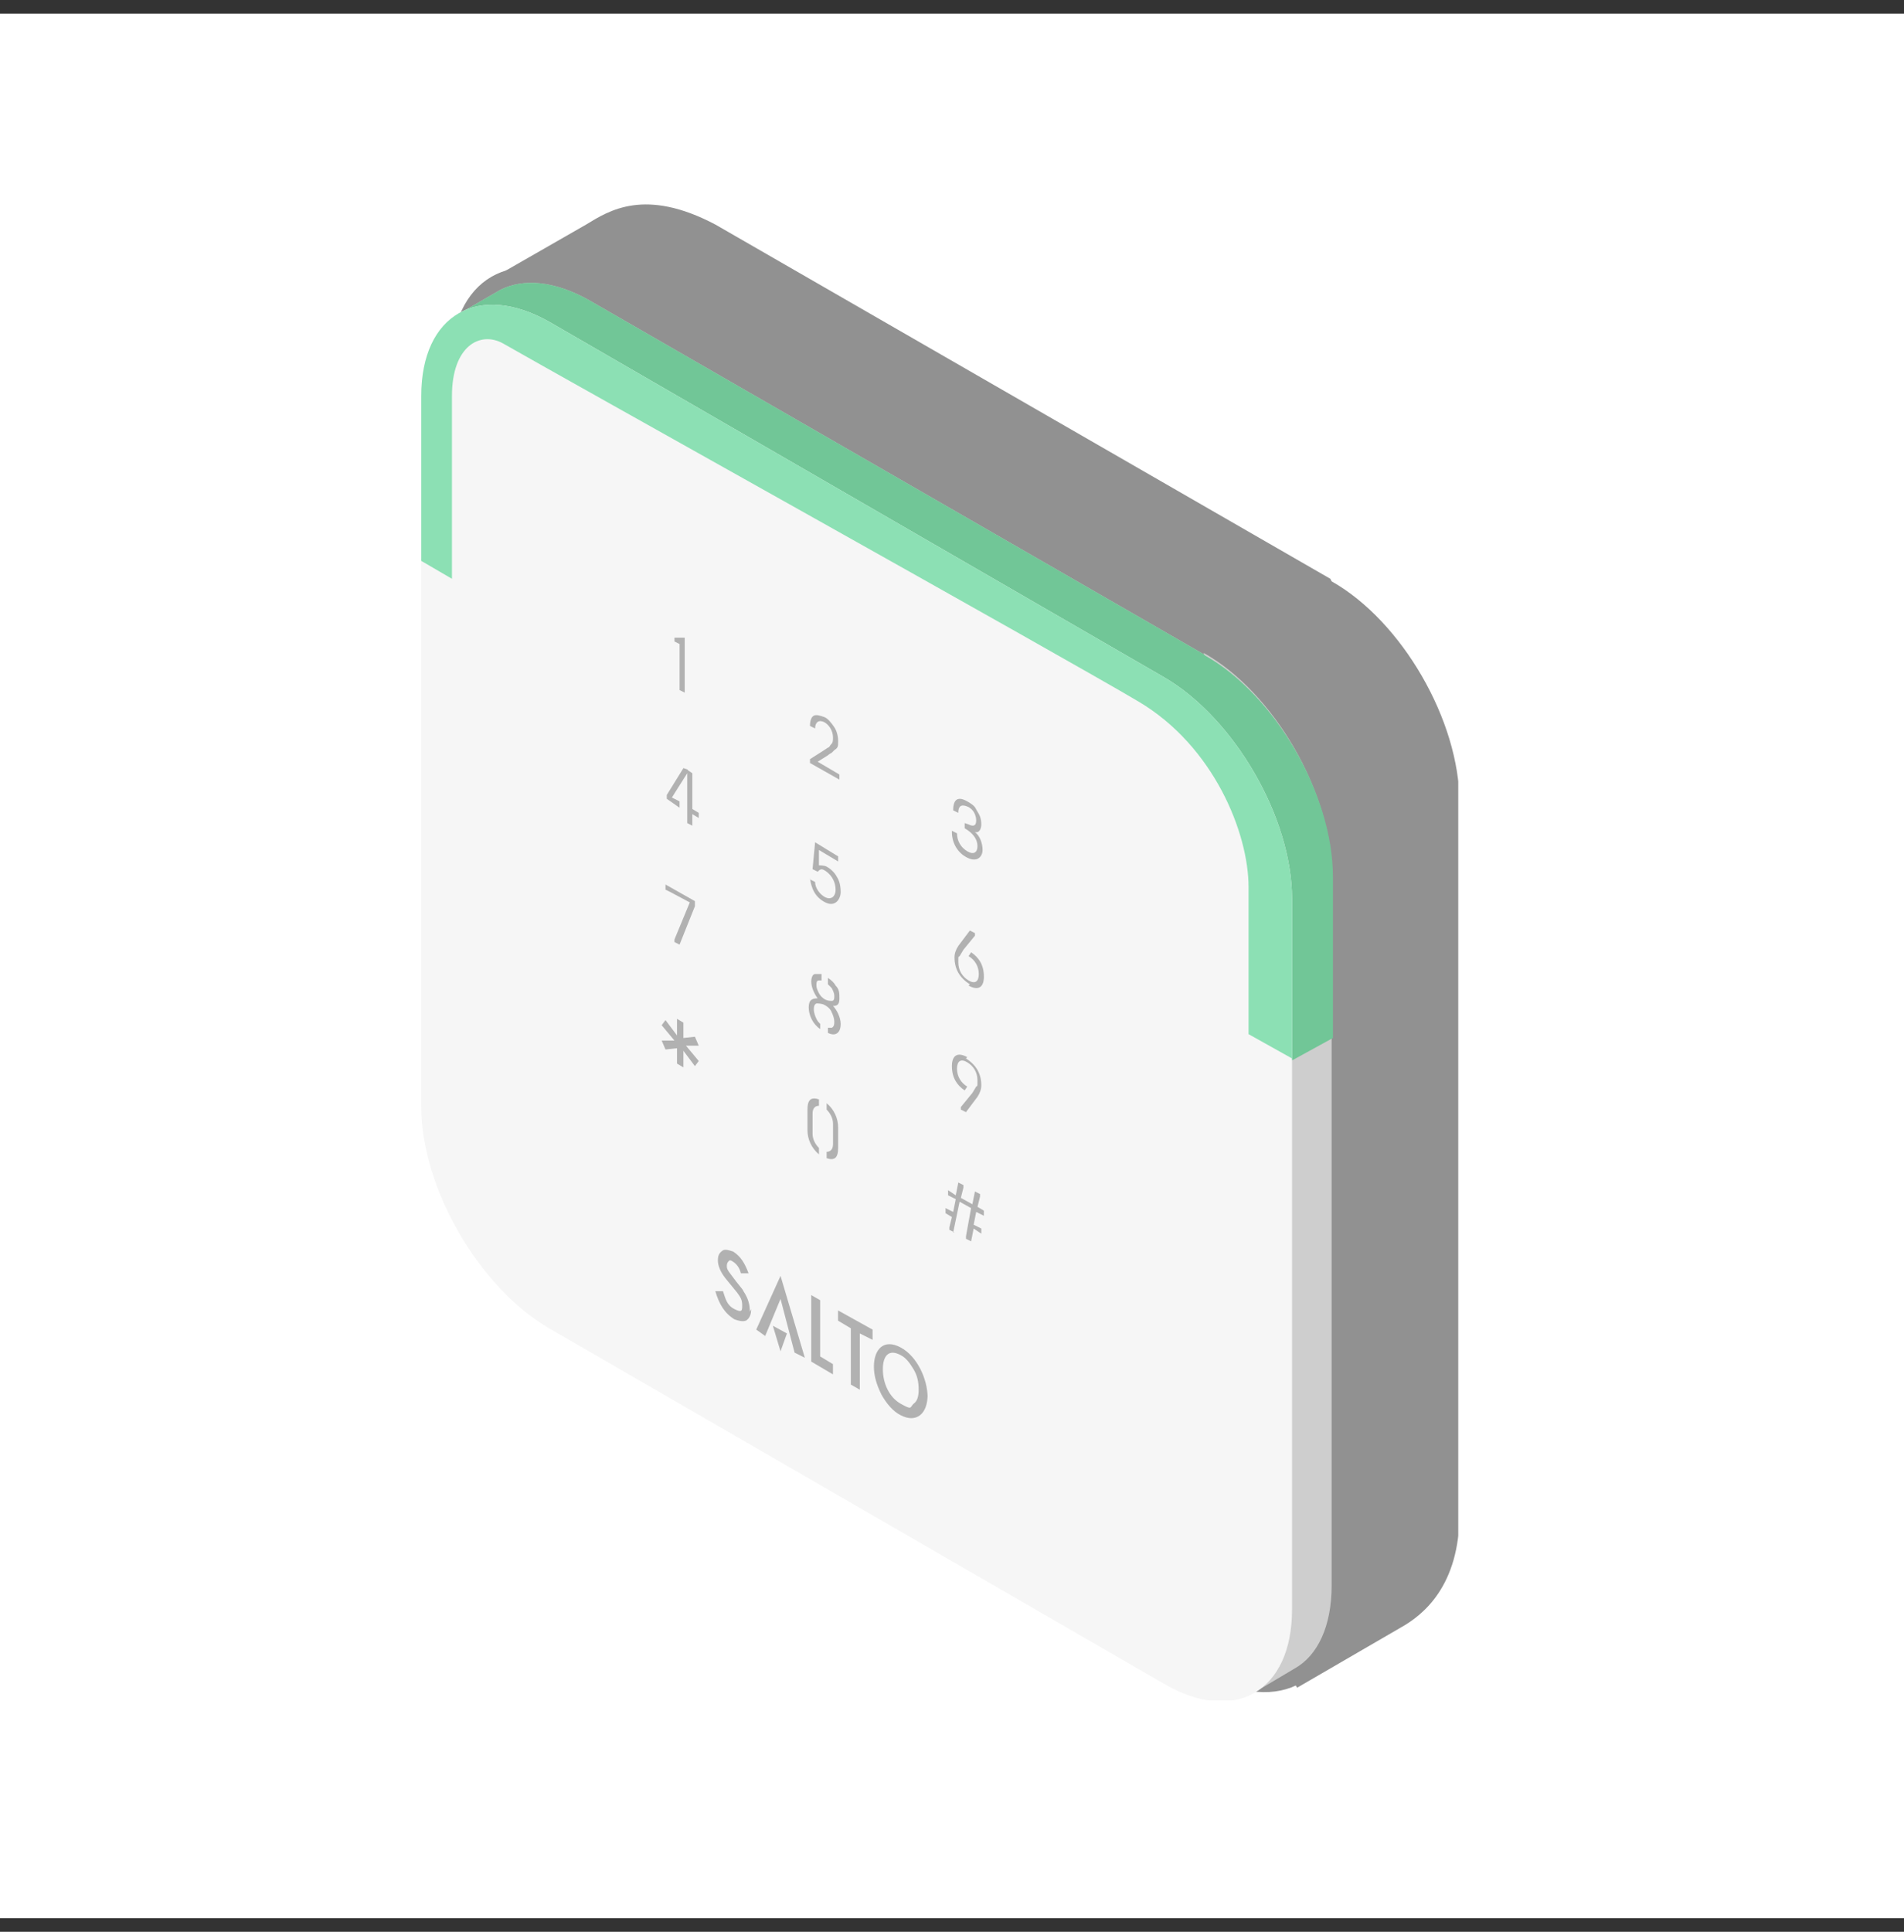
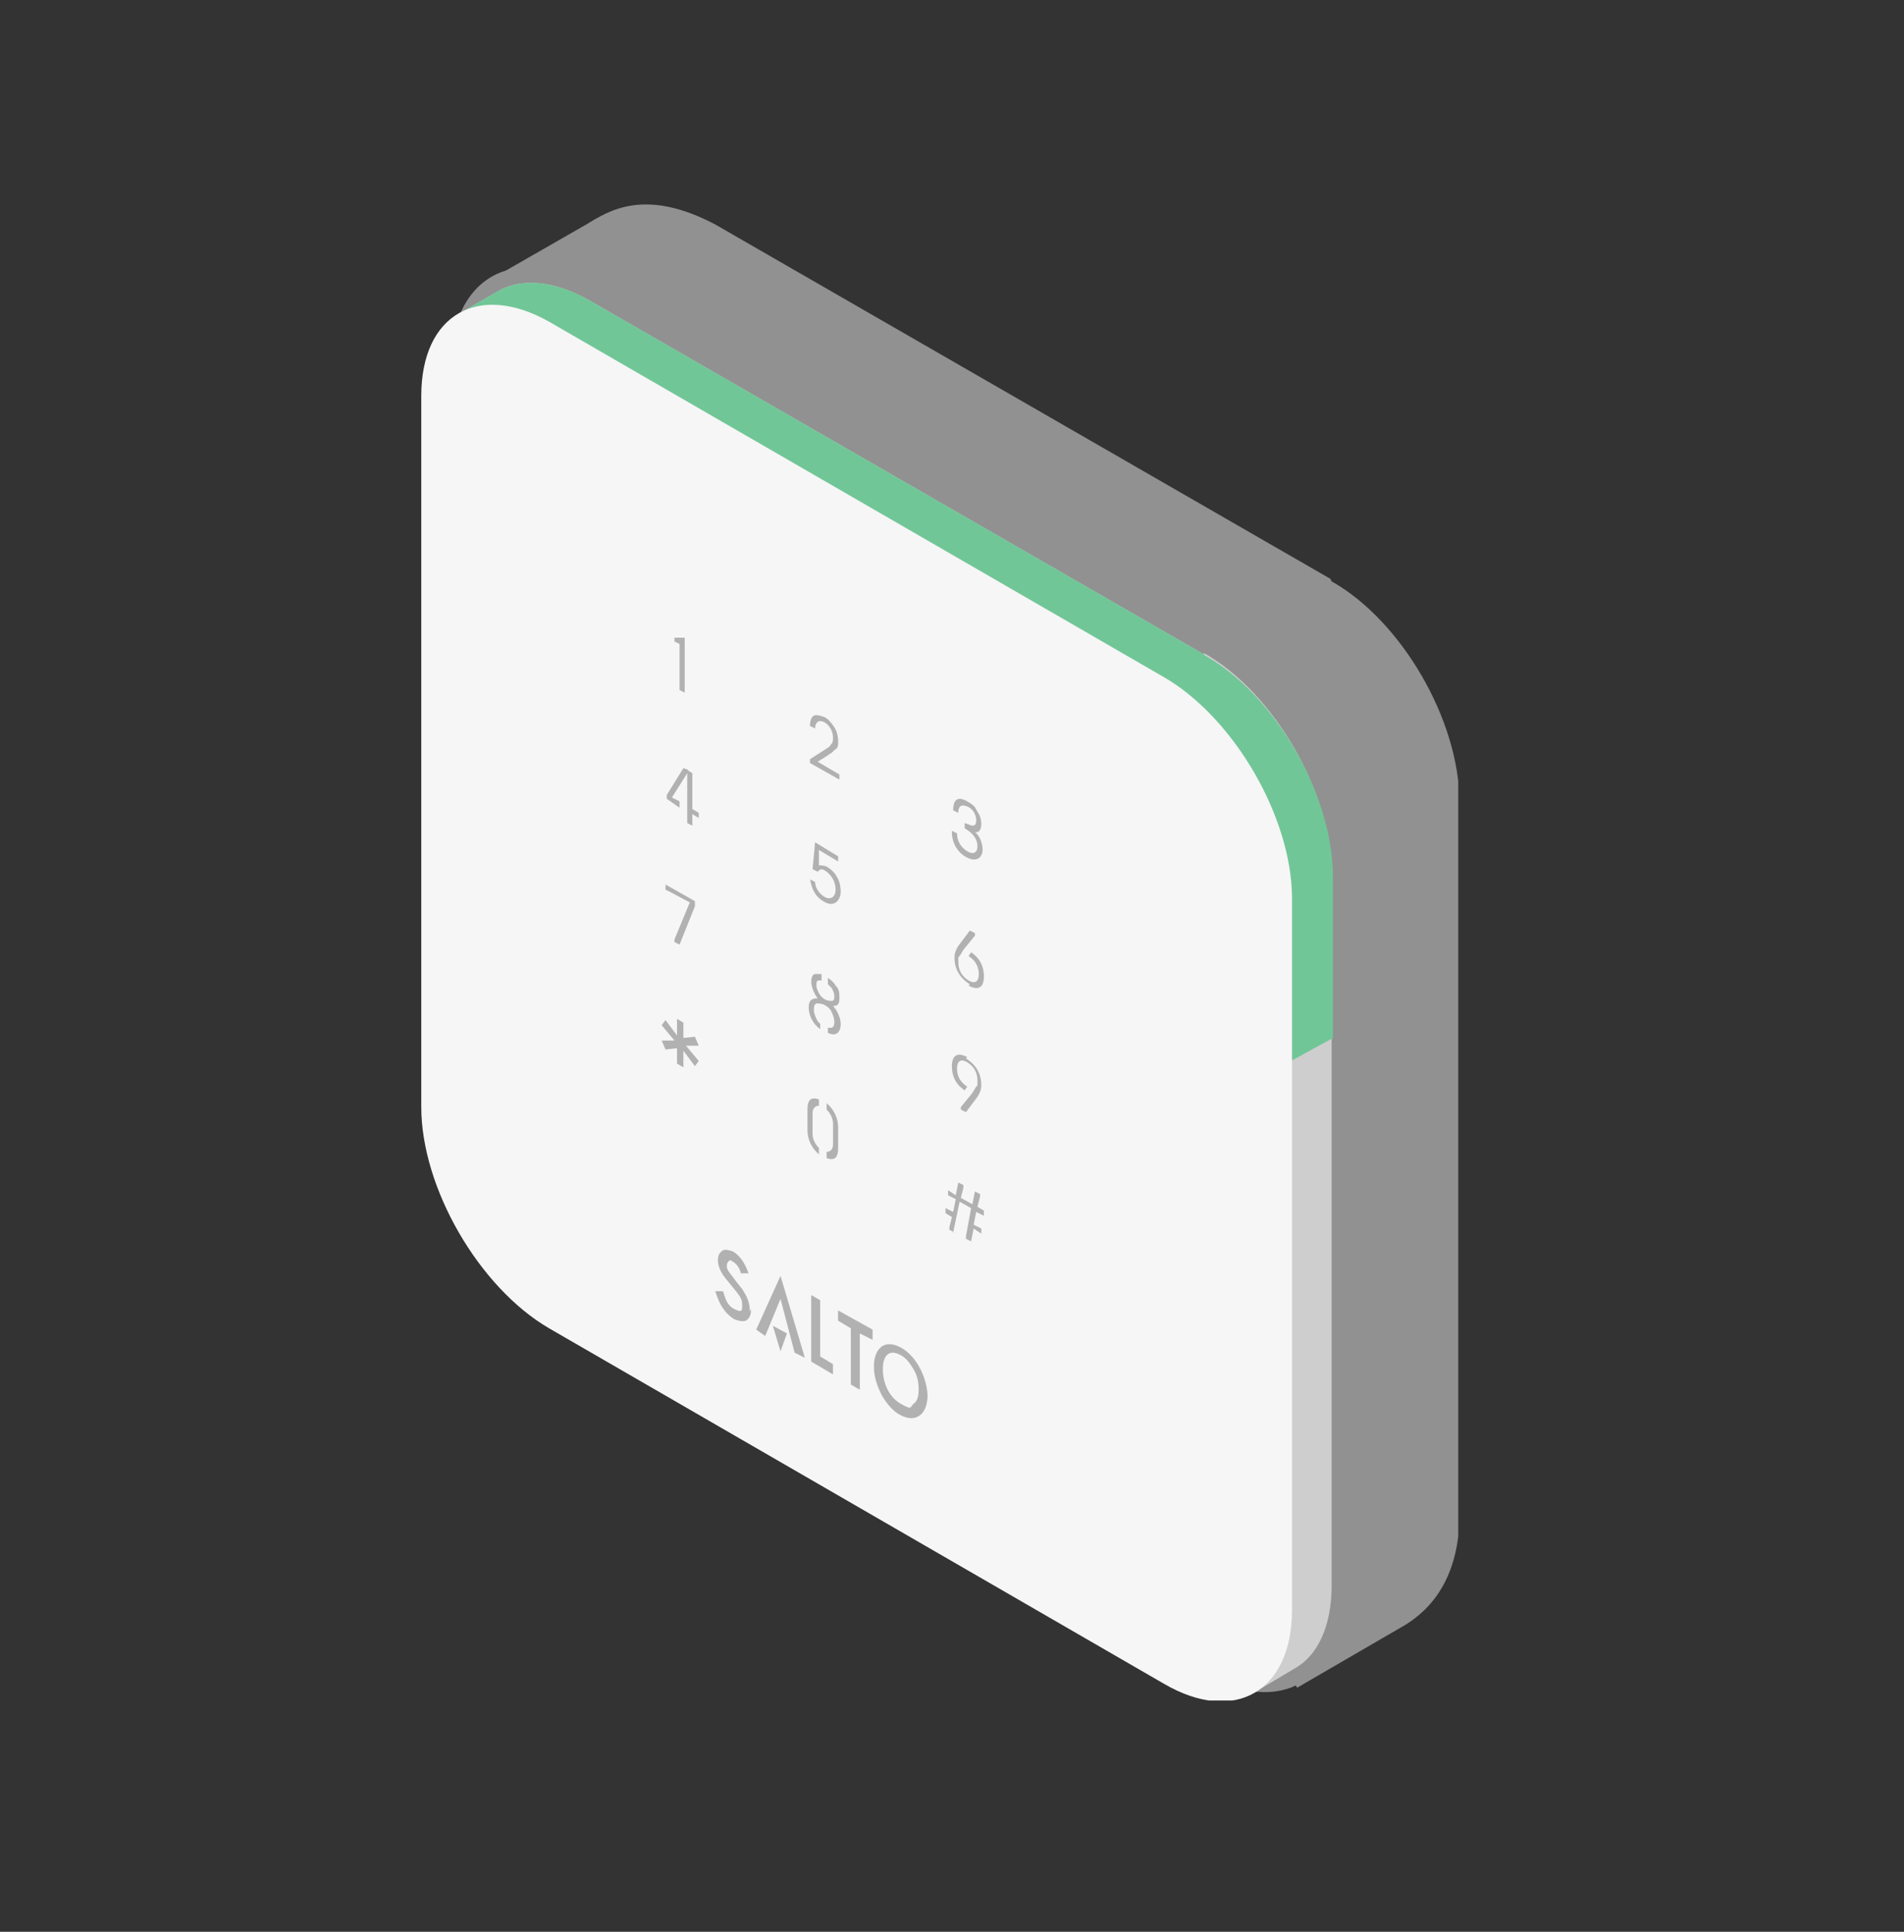
<svg xmlns="http://www.w3.org/2000/svg" width="70" height="71" viewBox="0 0 70 71" fill="none">
  <rect x="0" y="0" width="70" height="71" fill="#333333" stroke="none" />
-   <rect width="70" height="70" transform="translate(0 0.5)" fill="white" />
  <g clip-path="url(#clip0_22411_785)">
    <path d="M52.155 56.389C52.155 59.398 50.04 60.62 47.455 59.115L24.843 46.047C22.258 44.543 20.143 40.876 20.143 37.915V11.778C20.143 8.816 22.258 7.594 24.843 9.051L47.455 22.12C50.04 23.624 52.155 27.291 52.155 30.252V56.389Z" fill="white" />
    <path d="M48.91 21.273L26.299 8.252C23.713 6.889 22.397 7.735 21.551 8.252L18.025 10.273L20.047 13.799V37.632C20.047 40.876 22.35 44.825 25.124 46.47L45.525 58.269L47.688 62.03L51.495 59.82C52.342 59.35 53.658 58.269 53.658 55.637V29.5C53.658 26.491 51.542 22.825 48.957 21.367L48.91 21.273Z" fill="#919191" />
    <path d="M44.256 61.513L21.645 48.444C18.825 46.846 16.568 42.85 16.568 39.607V13.47C16.568 10.226 18.872 8.91 21.645 10.508L44.256 23.577C47.077 25.175 49.333 29.171 49.333 32.414V58.551C49.333 61.795 47.03 63.111 44.256 61.513Z" fill="#919191" />
    <path d="M44.258 24.047L21.646 11.026C20.377 10.32 19.249 10.226 18.403 10.649L16.852 11.543L17.181 12.107C17.04 12.577 16.946 13.094 16.946 13.705V39.842C16.946 42.85 19.061 46.517 21.646 47.974L44.258 61.043C44.775 61.325 45.245 61.513 45.715 61.607L46.091 62.218L47.595 61.325C48.441 60.855 48.958 59.773 48.958 58.269V32.132C48.958 29.124 46.843 25.457 44.258 24V24.047Z" fill="#CECECE" />
    <path d="M44.258 24.047L21.646 11.026C20.377 10.32 19.249 10.226 18.403 10.649L16.852 11.543L17.181 12.107C17.04 12.577 16.946 13.094 16.946 13.705V39.842C16.946 42.85 19.061 46.517 21.646 47.974L47.548 38.949L49.005 38.15V32.226C49.005 29.218 46.89 25.551 44.305 24.094L44.258 24.047Z" fill="#71C697" />
    <path d="M47.501 59.162C47.501 62.171 45.386 63.393 42.8 61.889L20.189 48.821C17.604 47.316 15.488 43.65 15.488 40.688V14.551C15.488 11.543 17.604 10.367 20.189 11.825L42.8 24.893C45.386 26.397 47.501 30.064 47.501 33.026V59.162Z" fill="#F6F6F6" />
    <path d="M34.103 51.265C34.103 51.594 34.009 51.876 33.821 52.017C33.633 52.158 33.398 52.158 33.116 52.017C32.834 51.876 32.599 51.594 32.411 51.265C32.223 50.889 32.129 50.56 32.129 50.231C32.129 49.572 32.505 49.196 33.116 49.526C33.727 49.855 34.103 50.701 34.103 51.359V51.265ZM33.774 51.077C33.774 50.795 33.727 50.56 33.586 50.325C33.445 50.09 33.304 49.902 33.116 49.808C32.693 49.572 32.458 49.808 32.458 50.325C32.458 50.842 32.693 51.359 33.116 51.594C33.539 51.829 33.445 51.735 33.586 51.594C33.727 51.5 33.774 51.312 33.774 51.077Z" fill="#B1B1B1" />
    <path d="M32.08 48.868V49.244L31.61 49.009V51.077L31.281 50.889V48.821L30.811 48.539V48.163L32.08 48.868Z" fill="#B1B1B1" />
    <path d="M30.623 50.137V50.513L29.824 50.043V47.599L30.153 47.787V49.855L30.623 50.137Z" fill="#B1B1B1" />
    <path d="M28.696 46.893L29.589 49.902L29.213 49.714L28.696 47.739L28.132 49.102L27.803 48.867L28.696 46.893Z" fill="#B1B1B1" />
    <path d="M28.931 49.009L28.696 49.667L28.414 48.727L28.931 49.009Z" fill="#B1B1B1" />
    <path d="M27.615 48.115C27.615 48.303 27.568 48.444 27.427 48.538C27.286 48.586 27.145 48.538 27.004 48.492C26.628 48.257 26.44 47.927 26.299 47.457H26.581C26.675 47.739 26.722 47.974 27.004 48.115C27.286 48.257 27.286 48.163 27.286 47.974C27.286 47.786 27.239 47.692 27.098 47.504L26.675 46.987C26.487 46.752 26.393 46.517 26.393 46.329C26.393 46.141 26.44 46.047 26.581 45.953C26.675 45.906 26.816 45.953 26.957 46C27.239 46.188 27.38 46.423 27.521 46.799H27.239C27.192 46.611 27.098 46.47 26.957 46.376C26.816 46.282 26.816 46.329 26.769 46.376C26.769 46.376 26.722 46.423 26.722 46.517C26.722 46.611 26.722 46.658 26.91 46.893C27.145 47.222 27.333 47.41 27.333 47.457C27.521 47.739 27.568 47.974 27.568 48.209L27.615 48.115Z" fill="#B1B1B1" />
-     <path d="M15.488 20.662V14.551C15.488 11.543 17.604 10.367 20.189 11.825L42.8 24.893C45.386 26.397 47.501 30.064 47.501 33.026V38.902L45.903 38.009V32.603C45.903 30.628 44.634 27.432 41.86 25.786C39.087 24.141 20.377 13.705 18.497 12.624C17.651 12.154 16.616 12.718 16.616 14.551V21.273L15.488 20.615L15.488 20.662Z" fill="#8CE0B4" />
    <path d="M24.985 25.363V23.671L24.797 23.577V23.436H25.032H25.173V25.457L24.985 25.363Z" fill="#B1B1B1" />
    <path d="M29.779 28.09V27.902L30.296 27.573L30.437 27.479C30.437 27.479 30.484 27.479 30.531 27.385C30.625 27.291 30.625 27.244 30.625 27.103C30.625 26.868 30.484 26.633 30.296 26.539C30.108 26.445 29.967 26.539 29.967 26.774L29.779 26.68C29.779 26.492 29.826 26.351 29.92 26.304C30.014 26.257 30.155 26.304 30.296 26.351C30.437 26.398 30.578 26.586 30.672 26.727C30.767 26.868 30.814 27.056 30.814 27.244C30.814 27.432 30.814 27.479 30.672 27.573L30.578 27.667C30.578 27.667 30.484 27.714 30.437 27.761L30.061 27.996L30.86 28.466V28.654L29.779 28.043V28.09Z" fill="#B1B1B1" />
    <path d="M34.996 30.534L35.184 30.628C35.184 30.91 35.325 31.145 35.56 31.287C35.795 31.427 35.936 31.334 35.936 31.099C35.936 30.863 35.795 30.675 35.607 30.534L35.466 30.44V30.252L35.607 30.299C35.795 30.393 35.889 30.346 35.889 30.158C35.889 29.97 35.795 29.735 35.56 29.641C35.325 29.547 35.231 29.641 35.231 29.876L35.043 29.782C35.043 29.359 35.231 29.265 35.56 29.453C35.889 29.641 35.842 29.688 35.936 29.829C36.03 29.97 36.077 30.111 36.077 30.299C36.077 30.487 35.983 30.628 35.842 30.581C36.03 30.722 36.124 31.005 36.124 31.239C36.124 31.475 35.936 31.71 35.56 31.522C35.184 31.334 34.996 30.957 34.996 30.581V30.534Z" fill="#B1B1B1" />
    <path d="M29.779 32.321L29.967 32.415C29.967 32.65 30.155 32.885 30.343 32.979C30.531 33.073 30.72 32.979 30.72 32.697C30.72 32.415 30.578 32.18 30.39 32.039C30.202 31.898 30.155 31.945 30.061 32.039L29.873 31.945L29.967 30.957L30.814 31.475V31.663L30.108 31.24V31.804C30.155 31.804 30.296 31.804 30.39 31.851C30.484 31.898 30.672 32.039 30.767 32.227C30.86 32.368 30.907 32.556 30.907 32.791C30.907 33.026 30.72 33.355 30.343 33.167C29.967 32.979 29.826 32.65 29.779 32.274V32.321Z" fill="#B1B1B1" />
    <path d="M24.796 34.624V34.53L25.36 33.167L24.655 32.791L24.467 32.697V32.509L25.548 33.12V33.308L24.984 34.718L24.796 34.624Z" fill="#B1B1B1" />
    <path d="M24.89 39.137V38.526L24.467 38.573L24.326 38.244H24.796L24.326 37.68L24.467 37.492L24.89 38.056V37.445L25.125 37.586V38.15L25.548 38.103L25.689 38.432H25.219L25.689 38.996L25.548 39.184L25.125 38.62V39.231L24.89 39.09V39.137Z" fill="#B1B1B1" />
    <path d="M35.091 45.295L34.903 45.201V45.107L34.997 44.731L34.762 44.59V44.402L35.044 44.543L35.138 44.073L34.856 43.932V43.744L35.138 43.932L35.232 43.462L35.42 43.556V43.65L35.326 44.026L35.749 44.261L35.843 43.791L36.031 43.885V43.979L35.937 44.355L36.172 44.496V44.684L35.89 44.543L35.796 45.013L36.078 45.154V45.342L35.796 45.154L35.702 45.624L35.514 45.53V45.436L35.702 44.402L35.279 44.167L35.044 45.295H35.091Z" fill="#B1B1B1" />
    <path d="M30.109 42.192C29.968 42.051 29.874 41.863 29.874 41.675V40.923C29.874 40.735 29.968 40.641 30.109 40.641V40.406C29.827 40.312 29.686 40.406 29.686 40.782V41.534C29.686 41.863 29.827 42.192 30.109 42.427V42.192Z" fill="#B1B1B1" />
    <path d="M30.391 40.547V40.782C30.532 40.923 30.626 41.111 30.626 41.299V42.051C30.626 42.239 30.532 42.333 30.391 42.333V42.568C30.673 42.662 30.814 42.568 30.814 42.192V41.44C30.814 41.111 30.673 40.782 30.391 40.547Z" fill="#B1B1B1" />
    <path d="M35.56 38.855C35.231 38.667 34.996 38.761 34.996 39.184C34.996 39.607 35.184 39.889 35.466 40.077L35.56 39.936C35.325 39.795 35.184 39.56 35.184 39.278C35.184 38.996 35.325 38.902 35.56 39.043C35.795 39.184 35.936 39.419 35.936 39.701C35.936 39.983 35.936 39.889 35.889 39.936L35.748 40.171L35.325 40.688V40.782L35.513 40.876L35.936 40.312C36.03 40.171 36.077 40.03 36.077 39.889C36.077 39.466 35.889 39.137 35.513 38.902L35.56 38.855Z" fill="#B1B1B1" />
    <path d="M35.609 36.222C35.938 36.411 36.173 36.317 36.173 35.894C36.173 35.47 35.985 35.188 35.703 35L35.609 35.141C35.844 35.282 35.985 35.517 35.985 35.8C35.985 36.081 35.844 36.175 35.609 36.035C35.374 35.894 35.233 35.658 35.233 35.376C35.233 35.094 35.233 35.188 35.28 35.141L35.421 34.906L35.844 34.389V34.295L35.656 34.201L35.233 34.765C35.139 34.906 35.092 35.047 35.092 35.188C35.092 35.611 35.28 35.941 35.656 36.175L35.609 36.222Z" fill="#B1B1B1" />
    <path d="M30.626 36.974C30.814 36.974 30.861 36.88 30.861 36.693C30.861 36.504 30.861 36.363 30.72 36.222C30.673 36.128 30.579 36.034 30.438 35.94V36.175C30.438 36.175 30.532 36.269 30.579 36.316C30.626 36.41 30.673 36.504 30.673 36.599C30.673 36.693 30.673 36.786 30.579 36.786C30.532 36.786 30.438 36.786 30.343 36.739C30.25 36.693 30.155 36.599 30.108 36.504C30.061 36.41 30.015 36.316 30.015 36.222C30.015 36.128 30.015 36.034 30.108 36.034C30.108 36.034 30.155 36.034 30.203 36.034V35.799C30.108 35.799 30.015 35.799 29.968 35.799C29.873 35.799 29.826 35.94 29.826 36.081C29.826 36.269 29.921 36.504 30.061 36.693C29.873 36.693 29.732 36.739 29.732 37.022C29.732 37.304 29.873 37.633 30.155 37.821V37.633C30.108 37.586 30.061 37.539 30.015 37.445C29.968 37.351 29.921 37.21 29.921 37.116C29.921 37.022 29.921 36.928 30.015 36.88C30.061 36.88 30.203 36.88 30.297 36.928C30.39 36.974 30.532 37.069 30.579 37.21C30.626 37.304 30.673 37.445 30.673 37.539C30.673 37.633 30.673 37.727 30.579 37.774C30.579 37.774 30.485 37.774 30.438 37.774V37.962C30.72 38.103 30.908 37.962 30.908 37.633C30.908 37.398 30.767 37.116 30.626 36.974Z" fill="#B1B1B1" />
    <path d="M25.454 29.735V28.419L25.313 28.325L25.266 28.278L25.125 28.231L24.514 29.218V29.359L24.984 29.688V29.453L24.702 29.312L25.266 28.419V29.641V29.829V30.252L25.454 30.346V29.923L25.689 30.064V29.876L25.454 29.735Z" fill="#B1B1B1" />
  </g>
  <defs>
    <clipPath id="clip0_22411_785">
      <rect width="38.124" height="55" fill="white" transform="translate(15.488 7.5)" />
    </clipPath>
  </defs>
</svg>